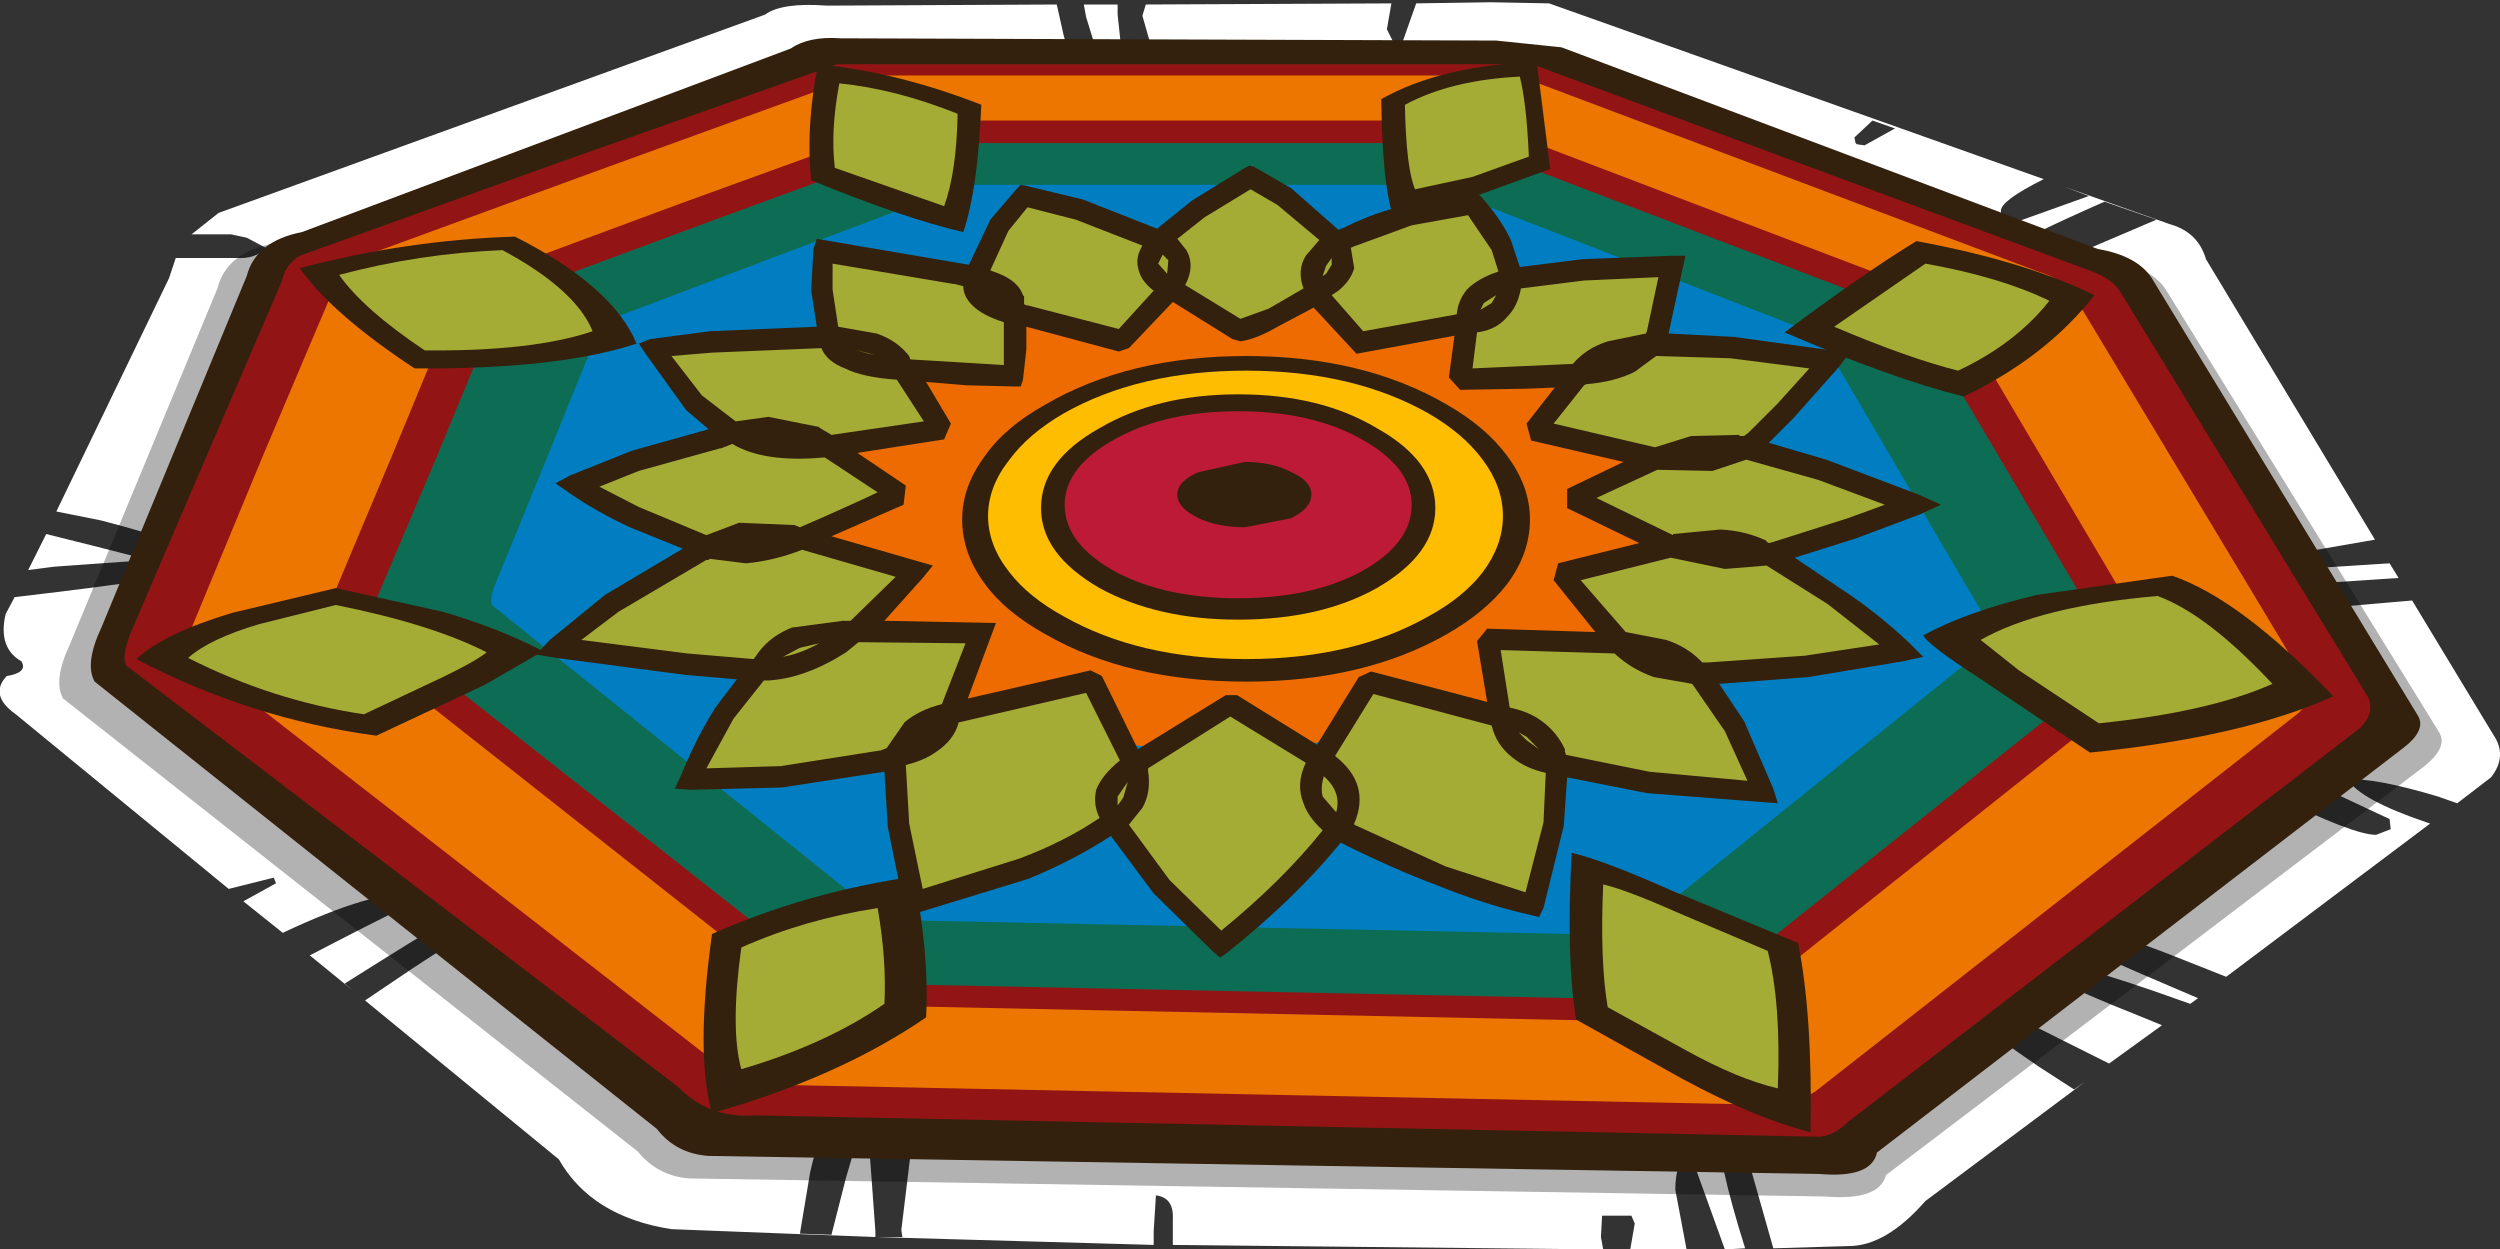
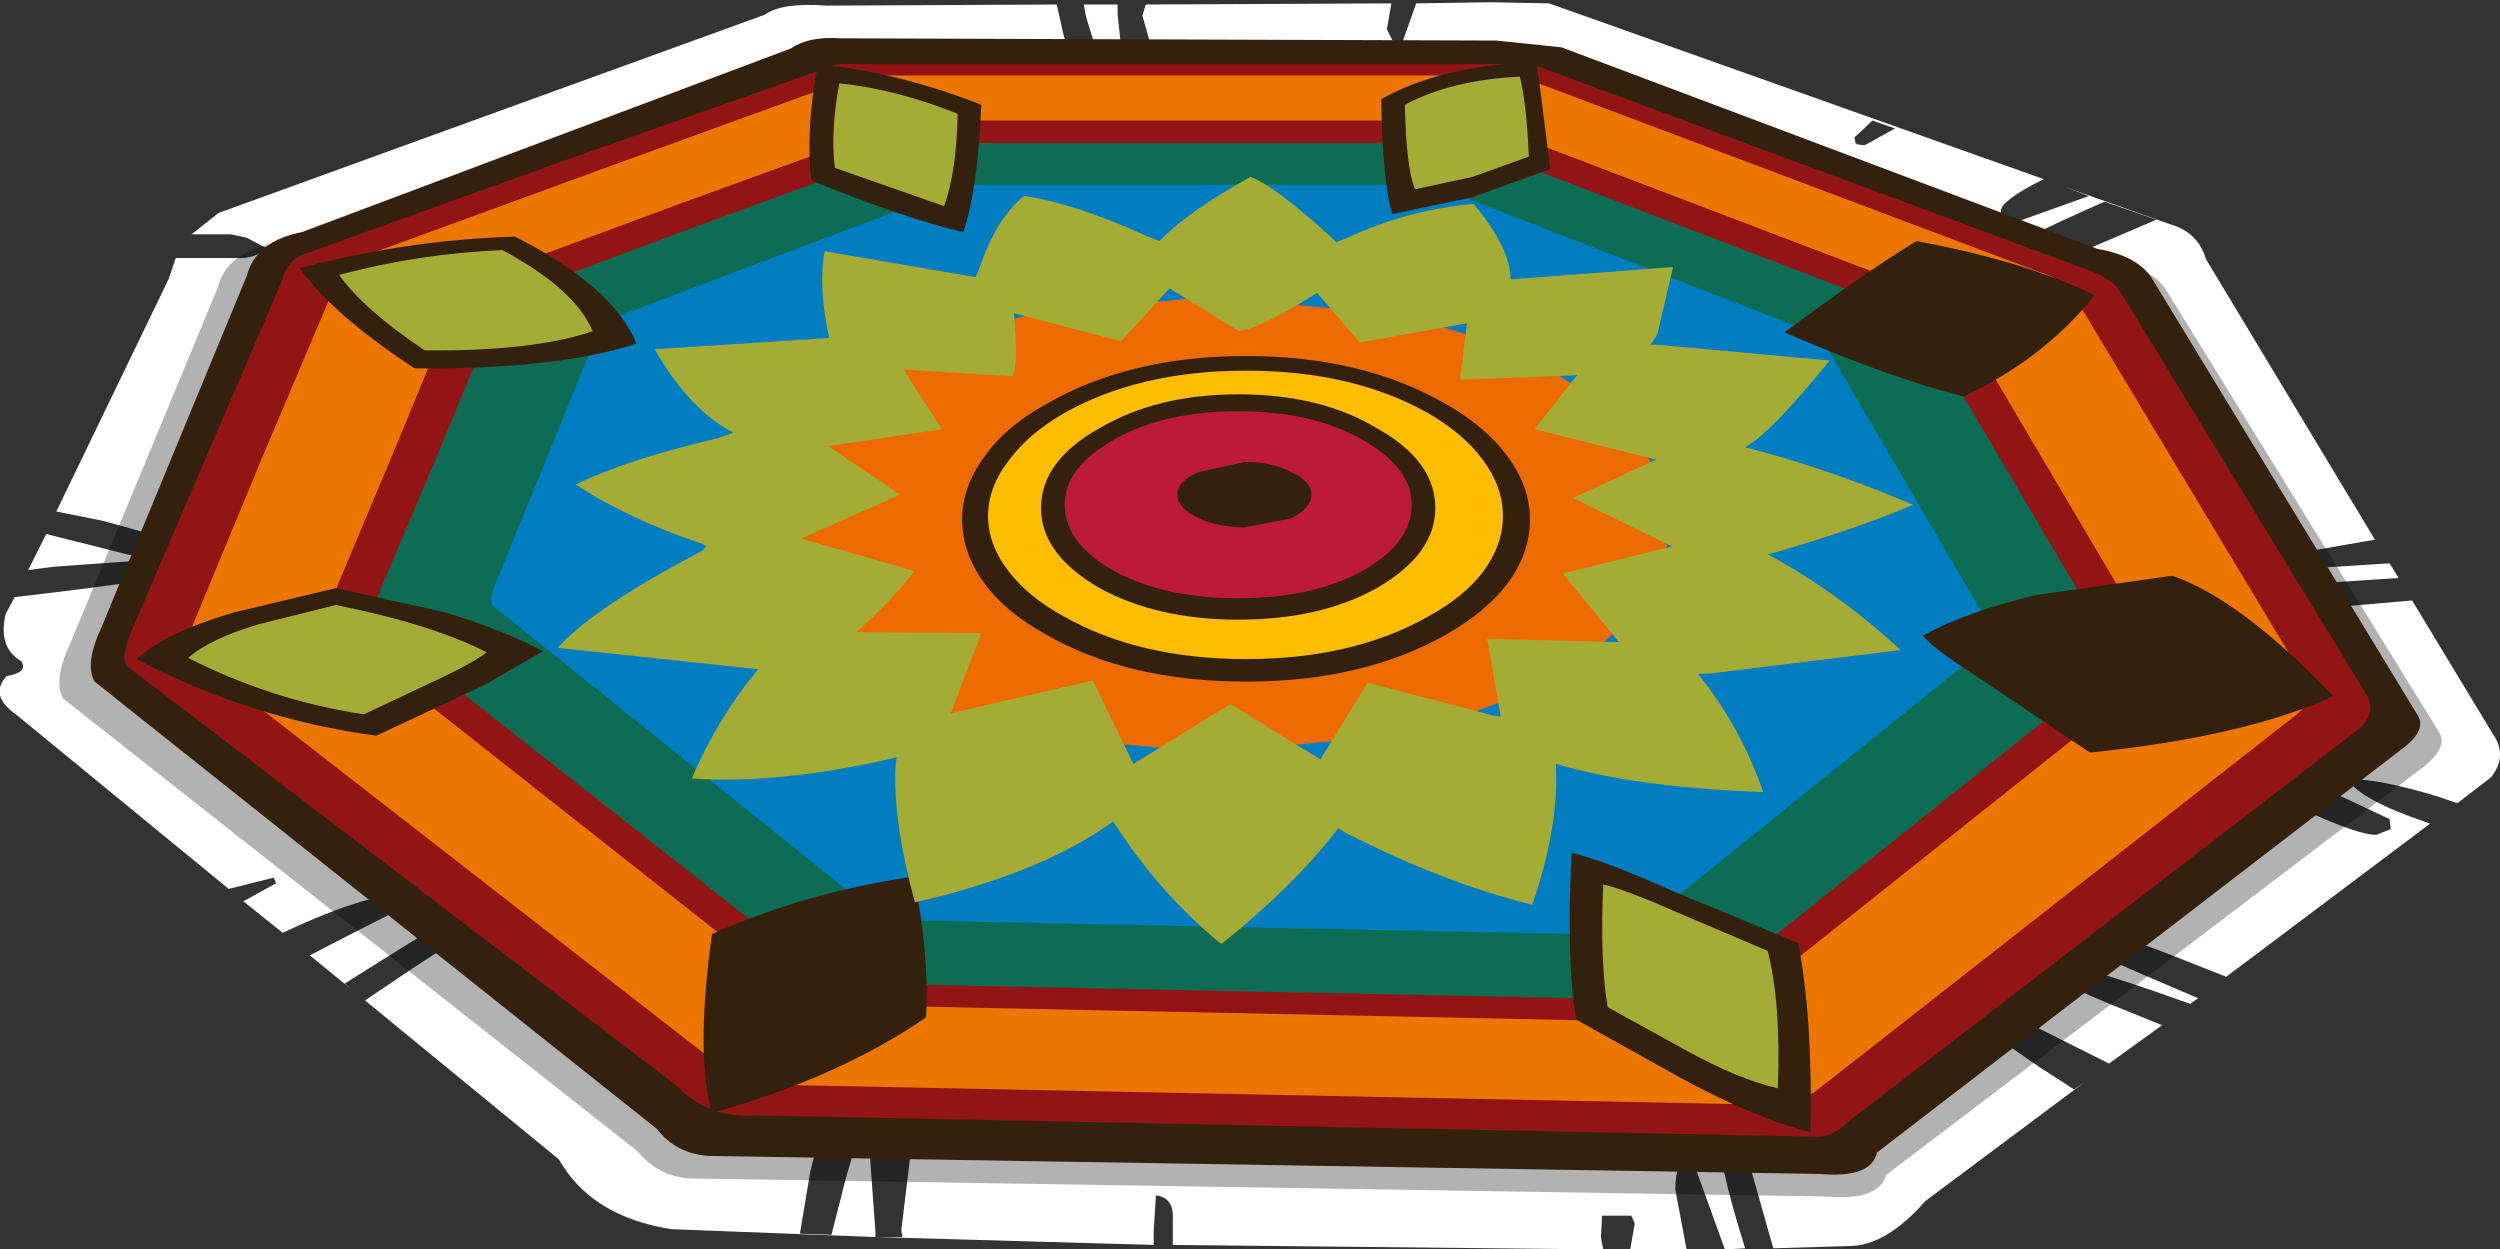
<svg xmlns="http://www.w3.org/2000/svg" height="443.6px" width="887.6px">
  <rect width="100%" height="100%" fill="#333333" stroke="none" />
  <g transform="matrix(8.0, 0.0, 0.0, 8.0, 362.8, 228.0)">
    <path d="M-6.9 20.7 L-7.0 20.3 Q-8.6 19.9 -9.4 23.55 L-9.85 26.25 -8.45 26.3 -7.8 23.75 -6.9 20.7 M-44.1 -3.2 L-43.3 -4.8 -41.3 -4.3 -38.75 -3.65 -42.95 -3.35 -44.1 -3.2 M60.7 7.85 L55.9 5.6 Q53.6 4.45 51.9 4.2 L51.85 4.85 55.65 6.85 Q59.1 8.55 60.1 8.55 L60.75 8.3 60.7 7.85 M50.35 -18.75 L48.05 -19.55 Q41.55 -16.7 41.55 -15.8 41.55 -15.45 41.75 -15.35 L42.15 -15.25 50.35 -18.75 M37.4 -22.05 L38.75 -22.8 37.75 -23.15 36.95 -22.4 37.0 -22.15 37.05 -22.1 37.4 -22.05 M20.8 -28.4 L23.4 -28.35 45.35 -20.55 Q43.45 -19.6 43.45 -19.15 43.45 -18.8 43.6 -18.7 L44.0 -18.6 47.35 -19.8 46.3 -20.2 50.95 -18.55 Q52.2 -18.2 52.55 -17.0 L60.05 -4.55 55.45 -3.75 55.5 -3.45 55.6 -3.25 56.0 -3.2 60.7 -3.5 61.1 -2.85 57.3 -2.6 57.0 -2.5 56.75 -2.15 Q56.75 -1.8 56.9 -1.7 L57.3 -1.6 58.8 -1.6 61.7 -1.85 65.3 4.1 Q65.95 5.05 65.2 6.0 L63.7 7.15 62.85 6.85 Q60.0 6.0 58.85 6.1 59.4 7.0 62.35 8.0 L62.5 8.05 53.45 14.85 51.05 13.9 Q45.9 11.9 45.8 12.9 47.35 13.75 51.5 15.5 L52.2 15.8 51.85 16.05 50.15 15.45 Q45.9 14.0 44.15 13.85 44.7 14.65 49.5 16.55 L50.6 17.0 48.25 18.7 46.35 17.75 Q41.1 15.1 41.1 15.35 41.1 16.1 45.15 18.85 L46.7 19.85 47.2 19.5 40.1 24.8 Q38.35 26.8 36.7 26.8 L33.35 26.9 31.75 21.25 Q30.85 18.05 30.85 21.2 30.85 22.95 32.1 26.9 L31.2 26.95 29.65 22.65 Q29.0 23.0 29.0 24.3 L29.5 26.95 27.0 26.95 27.2 25.8 27.05 25.45 25.75 25.45 25.7 26.4 25.8 26.95 6.7 26.75 6.7 25.6 Q6.75 24.65 5.95 24.55 L5.85 26.15 5.85 26.75 -6.5 26.4 -5.3 26.4 -5.35 26.1 -4.6 19.9 -4.75 19.45 Q-6.6 19.5 -6.75 22.7 L-6.5 26.15 -6.5 26.4 -15.55 26.05 Q-19.1 25.5 -20.55 22.95 L-29.15 15.9 -27.0 14.45 -21.45 10.85 Q-21.45 10.55 -21.65 10.5 L-22.05 10.4 Q-23.8 11.2 -30.05 15.15 L-29.7 15.45 -31.6 13.9 Q-29.4 12.75 -26.6 11.35 L-26.65 11.05 -26.7 11.1 Q-28.8 11.0 -32.8 12.9 L-34.55 11.5 -33.1 10.7 -33.2 10.45 -35.2 10.95 -44.65 3.2 Q-45.85 2.35 -45.05 1.5 -44.1 1.35 -44.4 0.85 -45.45 0.25 -45.1 -1.25 L-44.7 -2.0 Q-36.1 -3.0 -36.1 -3.4 L-36.25 -3.75 -36.95 -3.7 -36.65 -3.75 -36.65 -4.0 Q-37.6 -4.55 -40.85 -5.4 L-42.85 -5.8 -37.85 -16.15 -37.55 -17.05 -34.85 -17.05 Q-34.0 -17.0 -33.55 -17.5 L-34.4 -17.95 -35.1 -18.1 -36.85 -18.1 -35.65 -19.05 -11.4 -27.85 Q-10.65 -28.4 -8.65 -28.25 L1.55 -28.3 1.85 -26.95 Q3.4 -21.4 4.6 -21.4 5.15 -21.4 5.15 -21.65 3.9 -24.25 2.85 -27.75 L2.75 -28.3 4.25 -28.3 4.25 -27.85 4.4 -26.45 Q4.7 -25.05 5.25 -25.05 5.85 -25.05 5.85 -25.25 L5.9 -25.7 5.65 -26.75 5.35 -27.8 5.5 -28.3 16.4 -28.35 16.2 -27.2 16.55 -26.5 16.9 -26.65 17.5 -28.35 20.8 -28.4" fill="#ffffff" fill-rule="evenodd" stroke="none" />
    <path d="M21.05 -26.3 L23.95 -26.0 48.25 -16.95 Q50.15 -16.65 50.8 -15.6 L62.9 4.0 Q63.3 4.65 62.25 5.5 L38.35 23.65 Q38.05 24.8 35.65 24.6 L-14.75 23.8 Q-16.15 23.7 -17.05 22.6 L-42.55 2.5 Q-43.0 1.7 -42.25 0.1 L-35.7 -15.7 Q-35.3 -17.3 -33.2 -17.7 L-11.0 -25.95 Q-10.2 -26.5 -8.75 -26.4 L21.05 -26.3" fill="#000000" fill-opacity="0.302" fill-rule="evenodd" stroke="none" />
    <path d="M21.05 -26.7 L23.95 -26.4 47.75 -17.45 Q49.5 -17.15 50.15 -16.15 L61.95 3.25 Q62.35 3.9 61.3 4.7 L37.95 22.65 Q37.7 23.8 35.4 23.6 L-13.9 22.8 Q-15.35 22.7 -16.2 21.6 L-41.15 1.75 Q-41.6 0.95 -40.85 -0.65 L-34.4 -16.25 Q-34.0 -17.8 -31.95 -18.2 L-10.25 -26.35 Q-9.45 -26.9 -8.05 -26.8 L21.05 -26.7" fill="#33210d" fill-rule="evenodd" stroke="none" />
    <path d="M47.1 -16.6 Q48.35 -16.2 48.75 -15.55 L59.75 2.45 Q60.05 3.15 59.4 3.8 L36.65 21.3 Q36.1 21.85 35.45 21.95 L-11.85 21.0 Q-13.9 21.15 -15.3 19.7 L-39.6 1.15 Q-40.05 0.95 -39.6 -0.3 L-36.25 -8.1 -32.85 -16.0 Q-32.7 -16.75 -32.05 -17.15 L-20.65 -21.25 -8.2 -25.65 22.65 -25.65 47.1 -16.6" fill="#921415" fill-rule="evenodd" stroke="none" />
    <path d="M45.1 -16.45 Q46.25 -16.1 46.65 -15.45 L57.05 1.85 Q57.35 2.5 56.65 3.15 L35.2 19.95 34.1 20.55 -10.6 19.65 Q-12.55 19.8 -13.85 18.45 L-36.8 0.6 Q-37.25 0.45 -36.8 -0.75 L-33.65 -8.35 -30.45 -15.9 -29.7 -16.95 -18.9 -20.9 -7.2 -25.15 22.0 -25.15 45.1 -16.45" fill="#ec7600" fill-rule="evenodd" stroke="none" />
    <path d="M20.15 -23.15 L40.1 -15.55 Q41.15 -15.2 41.45 -14.65 L50.4 0.5 Q50.7 1.0 50.05 1.6 L31.5 16.35 30.6 16.9 -8.0 16.1 Q-9.65 16.2 -10.8 15.0 L-30.65 -0.65 Q-31.05 -0.75 -30.65 -1.85 L-27.9 -8.4 -25.15 -15.05 -24.5 -16.0 -15.2 -19.45 -5.0 -23.15 20.15 -23.15" fill="#921415" fill-rule="evenodd" stroke="none" />
    <path d="M19.65 -22.15 L38.6 -14.9 Q39.55 -14.6 39.9 -14.1 L48.4 0.3 Q48.65 0.85 48.05 1.35 L30.5 15.35 29.6 15.9 -7.15 15.15 Q-8.65 15.25 -9.8 14.1 L-28.65 -0.75 Q-29.0 -0.9 -28.65 -1.9 L-26.0 -8.15 -23.4 -14.45 Q-23.3 -15.05 -22.8 -15.35 L-13.9 -18.65 -4.35 -22.15 19.65 -22.15" fill="#0d6d54" fill-rule="evenodd" stroke="none" />
    <path d="M34.55 -13.95 Q35.35 -13.65 35.65 -13.2 L43.0 -0.65 Q43.15 -0.15 42.7 0.3 L27.5 12.55 26.7 13.0 -4.85 12.35 Q-6.2 12.45 -7.2 11.45 L-23.4 -1.55 Q-23.7 -1.7 -23.4 -2.5 L-21.15 -8.0 -18.9 -13.55 -18.35 -14.3 -10.7 -17.2 -2.45 -20.3 18.2 -20.3 34.55 -13.95" fill="#007ec1" fill-rule="evenodd" stroke="none" />
    <path d="M-13.75 20.9 Q-14.5 18.3 -13.75 12.95 -9.6 11.1 -4.8 10.4 -4.1 13.8 -4.25 16.65 -8.1 19.3 -13.75 20.9" fill="#33210d" fill-rule="evenodd" stroke="none" />
    <path d="M27.1 -1.3 Q25.6 0.55 22.8 1.95 20.0 3.35 16.35 4.15 L8.4 4.9 0.5 4.15 Q-3.15 3.35 -5.95 1.95 -8.75 0.55 -10.25 -1.3 -11.85 -3.1 -11.85 -5.2 -11.85 -7.25 -10.25 -9.15 -8.75 -10.95 -5.95 -12.4 -3.15 -13.8 0.5 -14.55 L8.4 -15.35 16.35 -14.55 Q20.0 -13.8 22.8 -12.4 25.6 -10.95 27.1 -9.15 28.7 -7.25 28.7 -5.2 28.7 -3.1 27.1 -1.3" fill="#ed6b00" fill-rule="evenodd" stroke="none" />
    <path d="M21.55 -2.6 Q20.6 -1.35 18.85 -0.35 15.15 1.75 9.95 1.75 4.7 1.75 1.05 -0.35 -0.75 -1.35 -1.65 -2.6 -2.65 -3.95 -2.65 -5.45 -2.65 -6.9 -1.65 -8.25 -0.75 -9.55 1.05 -10.55 4.75 -12.7 9.95 -12.7 15.15 -12.7 18.85 -10.55 20.6 -9.55 21.55 -8.25 22.55 -6.9 22.55 -5.45 22.55 -3.95 21.55 -2.6" fill="#33210d" fill-rule="evenodd" stroke="none" />
    <path d="M20.45 -3.1 Q19.6 -2.0 18.05 -1.15 14.7 0.75 9.95 0.75 5.2 0.75 1.85 -1.15 0.3 -2.0 -0.55 -3.1 -1.5 -4.3 -1.5 -5.6 -1.5 -6.9 -0.55 -8.1 0.3 -9.25 1.85 -10.15 5.2 -12.05 9.95 -12.05 14.7 -12.05 18.05 -10.15 19.6 -9.25 20.45 -8.1 21.35 -6.9 21.35 -5.6 21.35 -4.3 20.45 -3.1" fill="#febd00" fill-rule="evenodd" stroke="none" />
    <path d="M15.75 -2.4 Q13.25 -1.0 9.6 -1.0 6.0 -1.0 3.45 -2.4 0.85 -3.9 0.85 -5.95 0.85 -8.05 3.45 -9.5 6.0 -11.0 9.6 -11.0 13.25 -11.0 15.75 -9.5 18.35 -8.05 18.35 -5.95 18.35 -3.9 15.75 -2.4" fill="#33210d" fill-rule="evenodd" stroke="none" />
    <path d="M15.0 -3.1 Q12.8 -1.95 9.6 -1.95 6.4 -1.95 4.2 -3.1 1.9 -4.35 1.9 -6.1 1.9 -7.8 4.2 -9.05 6.4 -10.25 9.6 -10.25 12.8 -10.25 15.0 -9.05 17.3 -7.8 17.3 -6.1 17.3 -4.35 15.0 -3.1" fill="#bd1a36" fill-rule="evenodd" stroke="none" />
    <path d="M7.85 -7.55 L9.9 -8.0 Q11.1 -8.0 11.95 -7.55 12.85 -7.15 12.85 -6.55 12.85 -5.95 11.95 -5.5 L9.9 -5.1 Q8.7 -5.1 7.85 -5.5 6.9 -5.95 6.9 -6.55 6.9 -7.15 7.85 -7.55" fill="#33210d" fill-rule="evenodd" stroke="none" />
    <path d="M10.15 -20.65 Q11.3 -20.2 13.75 -17.95 L13.95 -17.75 14.45 -17.95 Q17.15 -19.2 20.05 -19.45 21.65 -17.55 21.7 -16.1 L28.9 -16.65 28.2 -13.65 27.9 -13.2 28.2 -13.2 35.85 -12.5 Q33.65 -9.8 32.55 -8.95 L32.1 -8.65 Q35.65 -7.75 39.55 -6.1 37.1 -5.05 33.5 -4.0 L33.1 -3.9 Q36.25 -2.2 39.0 0.35 L30.45 1.4 30.0 1.4 Q31.9 3.75 32.9 6.65 27.25 6.45 23.7 5.4 23.85 8.2 22.65 11.65 18.75 10.7 14.35 8.45 L14.05 8.25 Q12.05 10.85 8.85 13.4 6.05 11.1 4.05 7.95 L3.85 8.1 Q0.7 10.3 -4.75 11.55 -5.75 7.8 -5.6 5.4 L-5.55 5.1 -6.15 5.25 Q-10.95 6.3 -14.65 6.05 -13.5 3.35 -11.7 1.2 L-20.6 0.25 Q-19.05 -1.5 -14.2 -4.05 L-14.0 -4.25 -14.15 -4.35 Q-17.45 -5.45 -19.8 -7.0 -17.55 -8.1 -13.5 -9.05 L-12.8 -9.3 Q-14.7 -10.25 -16.3 -13.0 L-8.55 -13.5 Q-9.05 -15.8 -8.75 -17.35 L-2.05 -16.2 -1.9 -16.55 Q-1.15 -18.8 0.1 -19.8 2.3 -19.5 5.6 -18.0 L6.1 -17.8 6.15 -17.85 Q7.5 -19.2 10.15 -20.65 M19.75 -14.15 L15.0 -13.3 13.1 -15.5 Q10.75 -14.0 9.65 -13.8 L6.55 -15.7 4.4 -13.35 -0.35 -14.6 Q-0.15 -12.35 -0.4 -11.8 L-5.25 -12.1 -3.55 -9.45 -8.6 -8.7 -5.4 -6.55 -9.8 -4.6 -4.75 -3.15 Q-6.1 -1.5 -7.35 -0.45 L-1.8 -0.4 -3.15 3.15 3.15 1.7 4.95 5.4 9.25 2.75 13.25 5.2 15.35 1.8 20.9 3.25 21.25 3.3 20.65 -0.15 26.5 0.0 24.0 -3.05 28.85 -4.25 24.45 -6.4 28.15 -8.1 22.75 -9.45 24.6 -11.8 24.65 -11.85 19.45 -11.65 19.75 -14.15" fill="#a5ac36" fill-rule="evenodd" stroke="none" />
-     <path d="M20.2 -19.95 L20.4 -19.75 Q21.25 -18.8 21.7 -17.85 L22.1 -16.65 24.9 -17.0 28.9 -17.15 29.45 -17.15 28.7 -13.7 31.6 -13.55 35.95 -12.95 36.75 -12.85 36.25 -12.2 34.25 -9.95 33.15 -8.85 35.7 -8.1 39.8 -6.55 40.8 -6.1 39.8 -5.65 37.0 -4.6 34.3 -3.75 36.3 -2.4 Q37.85 -1.4 39.35 0.0 L40.0 0.65 39.1 0.85 34.9 1.55 30.95 1.85 32.05 3.5 33.35 6.5 33.55 7.15 32.9 7.1 27.75 6.7 24.2 6.0 24.05 8.15 23.15 11.8 22.95 12.2 22.55 12.1 Q20.55 11.65 18.45 10.8 16.45 10.05 14.15 8.9 12.15 11.35 9.15 13.75 L8.8 14.0 8.5 13.75 5.85 11.15 3.95 8.6 Q2.35 9.65 0.3 10.5 L-4.6 12.0 -5.05 12.1 -5.25 11.65 -5.95 8.2 -6.1 5.75 -10.65 6.45 -14.7 6.55 -15.4 6.5 -15.1 5.85 Q-14.45 4.25 -13.6 2.9 L-12.65 1.65 -14.95 1.45 -20.65 0.7 -21.55 0.55 -20.95 -0.1 -18.5 -2.1 -15.05 -4.15 -17.4 -5.1 Q-18.9 -5.8 -20.05 -6.6 L-20.7 -7.05 -20.05 -7.4 -17.3 -8.5 -13.9 -9.45 -14.9 -10.3 -16.7 -12.8 -17.0 -13.25 -16.5 -13.45 -13.85 -13.8 -9.1 -14.0 -9.35 -15.6 -9.25 -17.45 -9.1 -17.9 -2.35 -16.75 -1.4 -18.75 -0.2 -20.15 -0.05 -20.3 0.2 -20.25 2.7 -19.65 5.75 -18.45 6.0 -18.35 7.55 -19.6 9.9 -21.05 10.1 -21.15 10.3 -21.1 11.95 -20.15 14.05 -18.3 14.3 -18.4 Q15.7 -19.1 17.1 -19.4 L20.0 -19.9 20.2 -19.95 M10.15 -20.1 L8.1 -18.85 6.9 -17.9 7.3 -17.4 Q7.7 -16.7 7.25 -15.85 L9.7 -14.35 10.95 -14.8 12.5 -15.7 Q12.2 -16.5 12.6 -17.15 L13.2 -17.85 11.35 -19.4 10.15 -20.1 M14.6 -17.5 L14.75 -16.6 Q14.6 -16.05 14.05 -15.6 L13.75 -15.4 15.15 -13.8 19.3 -14.55 Q19.35 -15.15 19.75 -15.65 20.25 -16.15 21.15 -16.45 L20.85 -17.4 19.8 -18.95 17.3 -18.5 14.7 -17.55 14.6 -17.5 M13.35 -16.25 L13.5 -16.35 13.75 -16.75 13.75 -17.05 13.5 -16.7 13.35 -16.25 M12.95 -14.85 L11.35 -14.0 Q10.4 -13.45 9.7 -13.35 L9.35 -13.45 6.7 -15.1 4.75 -13.05 4.3 -12.9 0.2 -14.0 0.2 -13.0 0.05 -11.65 -0.05 -11.35 -0.4 -11.35 -2.45 -11.4 -4.25 -11.55 -3.15 -9.7 -3.45 -9.0 -7.3 -8.4 -5.15 -6.95 -5.25 -6.1 -8.45 -4.7 -3.95 -3.4 -4.4 -2.85 -6.1 -0.95 -1.15 -0.85 -2.4 2.5 3.05 1.25 3.55 1.5 5.15 4.75 9.05 2.35 9.55 2.35 13.1 4.55 14.95 1.55 15.5 1.3 20.65 2.65 20.2 -0.05 20.65 -0.6 25.45 -0.45 23.6 -2.75 23.8 -3.5 27.4 -4.4 24.2 -5.95 24.2 -6.8 26.7 -8.0 22.6 -8.95 22.4 -9.7 23.65 -11.3 22.45 -11.25 19.45 -11.2 18.95 -11.75 19.2 -13.6 14.85 -12.8 12.95 -14.85 M0.25 -19.3 L-0.6 -18.25 -1.4 -16.5 -1.0 -16.35 Q-0.15 -16.0 0.05 -15.4 L0.1 -15.35 0.1 -15.0 0.2 -14.95 0.25 -14.95 4.3 -13.9 5.85 -15.6 Q5.25 -16.05 5.15 -16.65 5.05 -17.1 5.35 -17.6 L2.4 -18.75 0.25 -19.3 M6.5 -16.95 L6.25 -17.2 6.05 -16.8 6.45 -16.35 6.5 -16.95 M20.0 -12.15 L24.45 -12.35 Q25.05 -13.05 26.0 -13.35 L27.7 -13.7 27.75 -13.85 28.25 -16.2 24.95 -16.05 22.15 -15.7 Q22.0 -14.9 21.55 -14.45 21.05 -13.85 20.2 -13.75 L20.0 -12.15 M20.85 -15.05 L21.05 -15.4 20.5 -15.05 20.35 -14.75 20.85 -15.05 M28.15 -12.7 L27.2 -12.0 Q26.3 -11.55 25.05 -11.45 L24.95 -11.4 23.6 -9.7 28.1 -8.65 29.7 -9.15 31.85 -9.2 31.85 -9.15 32.05 -9.15 32.25 -9.3 33.55 -10.6 34.95 -12.15 31.45 -12.6 28.2 -12.7 28.15 -12.7 M25.5 -6.4 L28.9 -4.75 28.9 -4.8 31.0 -5.0 Q32.1 -4.95 33.05 -4.5 L33.05 -4.45 33.15 -4.4 33.35 -4.45 36.65 -5.5 38.3 -6.1 35.35 -7.2 32.15 -8.1 30.65 -7.6 28.2 -7.65 25.5 -6.4 M28.6 -0.1 Q29.5 0.2 30.1 0.8 L30.2 0.9 30.45 0.9 34.75 0.6 38.05 0.1 35.75 -1.7 33.05 -3.4 31.2 -3.25 28.8 -3.75 24.8 -2.75 26.8 -0.45 28.6 -0.1 M31.2 3.95 L29.75 1.85 28.05 1.55 Q27.05 1.2 26.3 0.5 L21.25 0.35 21.65 2.9 Q22.35 3.05 22.85 3.35 23.65 3.85 24.05 4.65 L24.1 4.75 24.1 4.85 24.15 5.0 27.85 5.75 32.2 6.15 31.2 3.95 M20.85 3.7 L15.6 2.3 13.9 5.05 Q15.5 6.3 14.75 8.05 L14.75 8.1 18.8 9.95 22.35 11.1 23.15 8.0 23.25 5.8 Q22.35 5.6 21.75 5.1 21.05 4.55 20.85 3.7 M22.4 4.35 L22.95 4.75 22.4 4.2 22.05 4.0 22.4 4.35 M12.5 7.15 Q12.15 6.3 12.6 5.35 L9.25 3.3 5.6 5.6 5.6 5.7 Q5.75 6.65 5.35 7.35 L4.75 8.1 6.55 10.55 8.85 12.8 Q11.55 10.6 13.35 8.35 12.7 7.75 12.5 7.15 M13.95 7.55 Q14.2 6.65 13.4 5.95 13.25 6.45 13.35 6.85 L13.95 7.55 M2.85 2.25 L-2.75 3.55 -2.8 3.55 Q-3.0 4.35 -3.85 4.9 -4.35 5.25 -5.15 5.45 L-5.0 8.05 -4.4 10.95 -0.1 9.6 Q1.9 8.85 3.45 7.8 3.15 7.2 3.3 6.55 3.55 5.9 4.35 5.25 L2.85 2.25 M4.5 6.9 L4.7 6.2 4.25 6.85 4.25 7.25 4.5 6.9 M-8.4 -15.65 L-8.15 -14.0 -6.45 -13.7 Q-5.55 -13.4 -5.0 -12.7 L-4.95 -12.55 -0.8 -12.3 -0.8 -14.2 Q-1.75 -14.5 -2.2 -14.95 -2.6 -15.35 -2.6 -15.8 L-3.0 -15.9 -3.05 -15.9 -8.4 -16.8 -8.4 -15.65 M-6.8 -12.8 L-7.45 -13.0 -6.55 -12.75 -6.8 -12.8 M-15.55 -12.7 L-14.2 -10.95 -12.7 -9.8 -11.25 -10.0 -9.0 -9.55 -8.95 -9.5 -8.45 -9.2 -4.35 -9.8 -5.55 -11.65 Q-7.05 -11.75 -7.85 -12.15 -8.65 -12.45 -8.9 -13.05 L-13.75 -12.85 -15.55 -12.7 M-13.35 -8.6 L-13.4 -8.6 -17.0 -7.6 -18.75 -6.9 -17.0 -6.0 -14.0 -4.75 -12.55 -5.3 -10.15 -5.2 -10.1 -5.2 -9.85 -5.1 Q-8.1 -5.85 -6.4 -6.65 L-8.75 -8.2 Q-11.45 -7.95 -12.85 -8.8 L-13.35 -8.6 M-19.55 -0.1 L-14.85 0.5 -11.9 0.75 -11.65 0.4 Q-11.1 -0.3 -10.2 -0.65 L-7.95 -0.95 -7.6 -0.95 -5.6 -2.9 -9.75 -4.1 Q-11.05 -3.6 -12.25 -3.5 L-13.85 -3.7 -13.9 -3.65 -14.0 -3.65 -17.9 -1.35 -19.55 -0.1 M-2.5 0.05 L-7.25 0.0 -7.8 0.45 Q-9.6 1.6 -11.25 1.7 L-11.45 1.7 -12.8 3.4 -14.0 5.6 -10.7 5.5 -6.25 4.8 -6.0 4.7 -5.2 3.55 Q-4.55 3.0 -3.55 2.75 L-2.5 0.05 M-9.85 0.25 L-10.6 0.65 Q-9.8 0.5 -9.0 0.05 L-9.85 0.25" fill="#33210d" fill-rule="evenodd" stroke="none" />
-     <path d="M-6.4 11.8 Q-6.0 14.1 -6.1 16.05 -8.7 17.85 -12.45 18.95 -12.95 17.15 -12.45 13.55 -9.65 12.3 -6.4 11.8" fill="#a5ac36" fill-rule="evenodd" stroke="none" />
    <path d="M-35.05 -1.3 L-30.45 -2.4 -25.7 -1.35 Q-23.15 -0.6 -21.25 0.4 L-23.85 1.9 -28.65 4.15 Q-34.25 3.4 -39.3 0.75 -38.05 -0.4 -35.05 -1.3" fill="#33210d" fill-rule="evenodd" stroke="none" />
    <path d="M-33.85 -0.8 L-30.45 -1.65 Q-26.2 -0.8 -23.75 0.45 -24.25 0.85 -25.7 1.55 L-29.2 3.2 Q-33.25 2.6 -37.0 0.7 -36.05 -0.15 -33.85 -0.8" fill="#a5ac36" fill-rule="evenodd" stroke="none" />
    <path d="M-26.95 -12.15 Q-30.6 -14.55 -32.05 -16.6 -27.3 -17.85 -22.5 -18.0 -18.15 -15.8 -17.1 -13.25 -20.6 -12.1 -26.95 -12.15" fill="#33210d" fill-rule="evenodd" stroke="none" />
    <path d="M-26.5 -12.95 Q-29.2 -14.75 -30.3 -16.3 -26.75 -17.25 -23.05 -17.4 -19.8 -15.65 -19.05 -13.8 -21.7 -12.9 -26.5 -12.95" fill="#a5ac36" fill-rule="evenodd" stroke="none" />
    <path d="M-9.05 -25.65 Q-5.5 -25.3 -1.8 -23.85 -1.95 -20.1 -2.6 -18.2 -5.2 -18.8 -9.35 -20.5 -9.6 -22.8 -9.05 -25.65" fill="#33210d" fill-rule="evenodd" stroke="none" />
    <path d="M-8.3 -21.05 Q-8.5 -22.7 -8.1 -24.8 -5.6 -24.55 -2.85 -23.45 -2.9 -20.85 -3.45 -19.35 L-8.3 -21.05" fill="#a5ac36" fill-rule="evenodd" stroke="none" />
    <path d="M22.85 -25.75 L23.45 -21.0 20.0 -19.75 16.45 -19.0 Q16.0 -20.35 15.95 -24.1 18.6 -25.6 22.85 -25.75" fill="#33210d" fill-rule="evenodd" stroke="none" />
    <path d="M22.1 -25.1 Q22.4 -23.9 22.5 -21.55 L20.0 -20.65 17.45 -20.1 Q17.05 -21.05 17.0 -23.85 19.05 -24.95 22.1 -25.1" fill="#a5ac36" fill-rule="evenodd" stroke="none" />
    <path d="M39.7 -17.8 Q44.55 -16.9 47.6 -15.4 45.45 -12.65 41.8 -10.9 38.6 -11.7 33.85 -13.75 37.4 -16.4 39.7 -17.8" fill="#33210d" fill-rule="evenodd" stroke="none" />
-     <path d="M40.1 -16.8 Q43.45 -16.2 45.6 -15.15 44.1 -13.25 41.55 -12.05 39.35 -12.6 36.05 -14.0 L40.1 -16.8" fill="#a5ac36" fill-rule="evenodd" stroke="none" />
    <path d="M51.05 -2.95 Q54.1 -1.9 58.2 2.4 54.25 4.2 47.4 4.9 L42.5 1.6 Q40.25 0.15 40.0 -0.3 41.9 -1.35 45.05 -2.1 L51.05 -2.95" fill="#33210d" fill-rule="evenodd" stroke="none" />
-     <path d="M50.4 -2.05 Q52.6 -1.25 55.5 1.85 52.7 3.1 47.8 3.6 L44.25 1.25 42.55 -0.1 Q45.2 -1.6 50.4 -2.05" fill="#a5ac36" fill-rule="evenodd" stroke="none" />
    <path d="M24.4 9.35 Q25.75 9.65 28.9 11.05 L34.45 13.35 Q35.1 16.6 35.0 21.75 32.6 21.15 29.35 19.4 L24.6 16.75 Q24.15 14.1 24.4 9.35" fill="#33210d" fill-rule="evenodd" stroke="none" />
    <path d="M33.1 13.7 Q33.7 16.05 33.55 19.8 31.8 19.4 29.45 18.1 L26.0 16.2 Q25.65 14.15 25.8 10.75 26.85 11.0 29.1 12.0 L33.1 13.7" fill="#a5ac36" fill-rule="evenodd" stroke="none" />
  </g>
</svg>